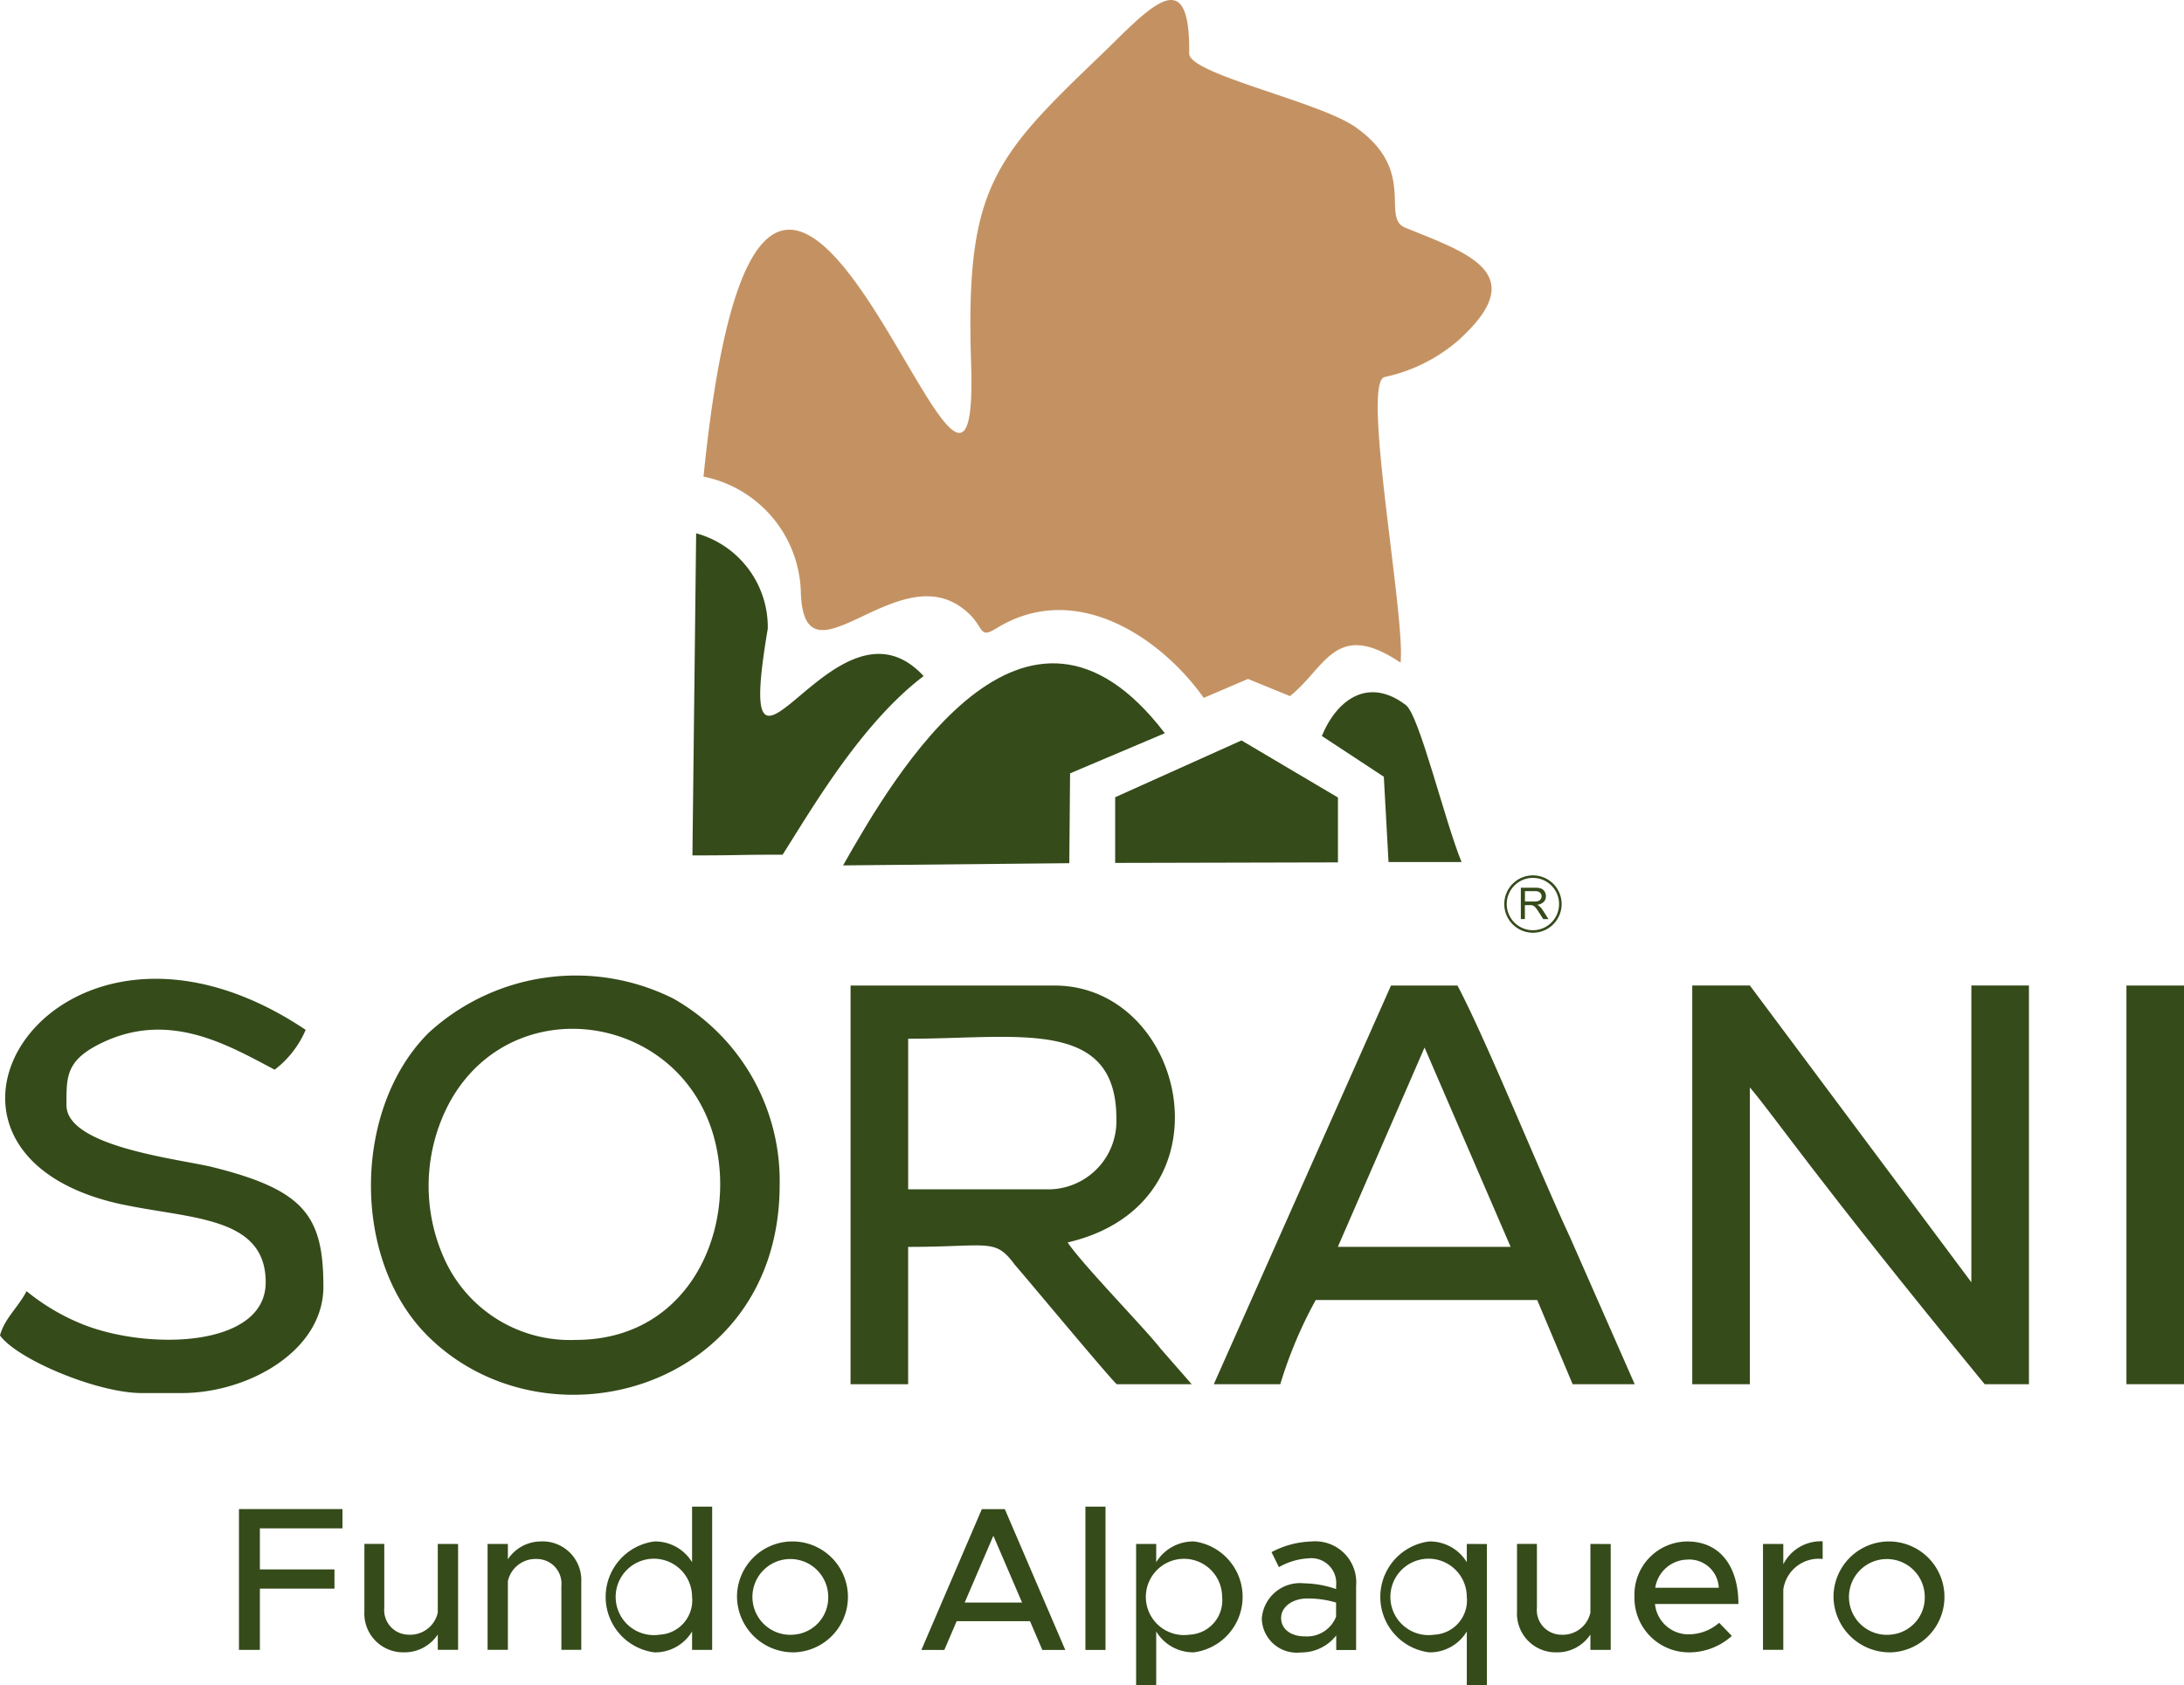
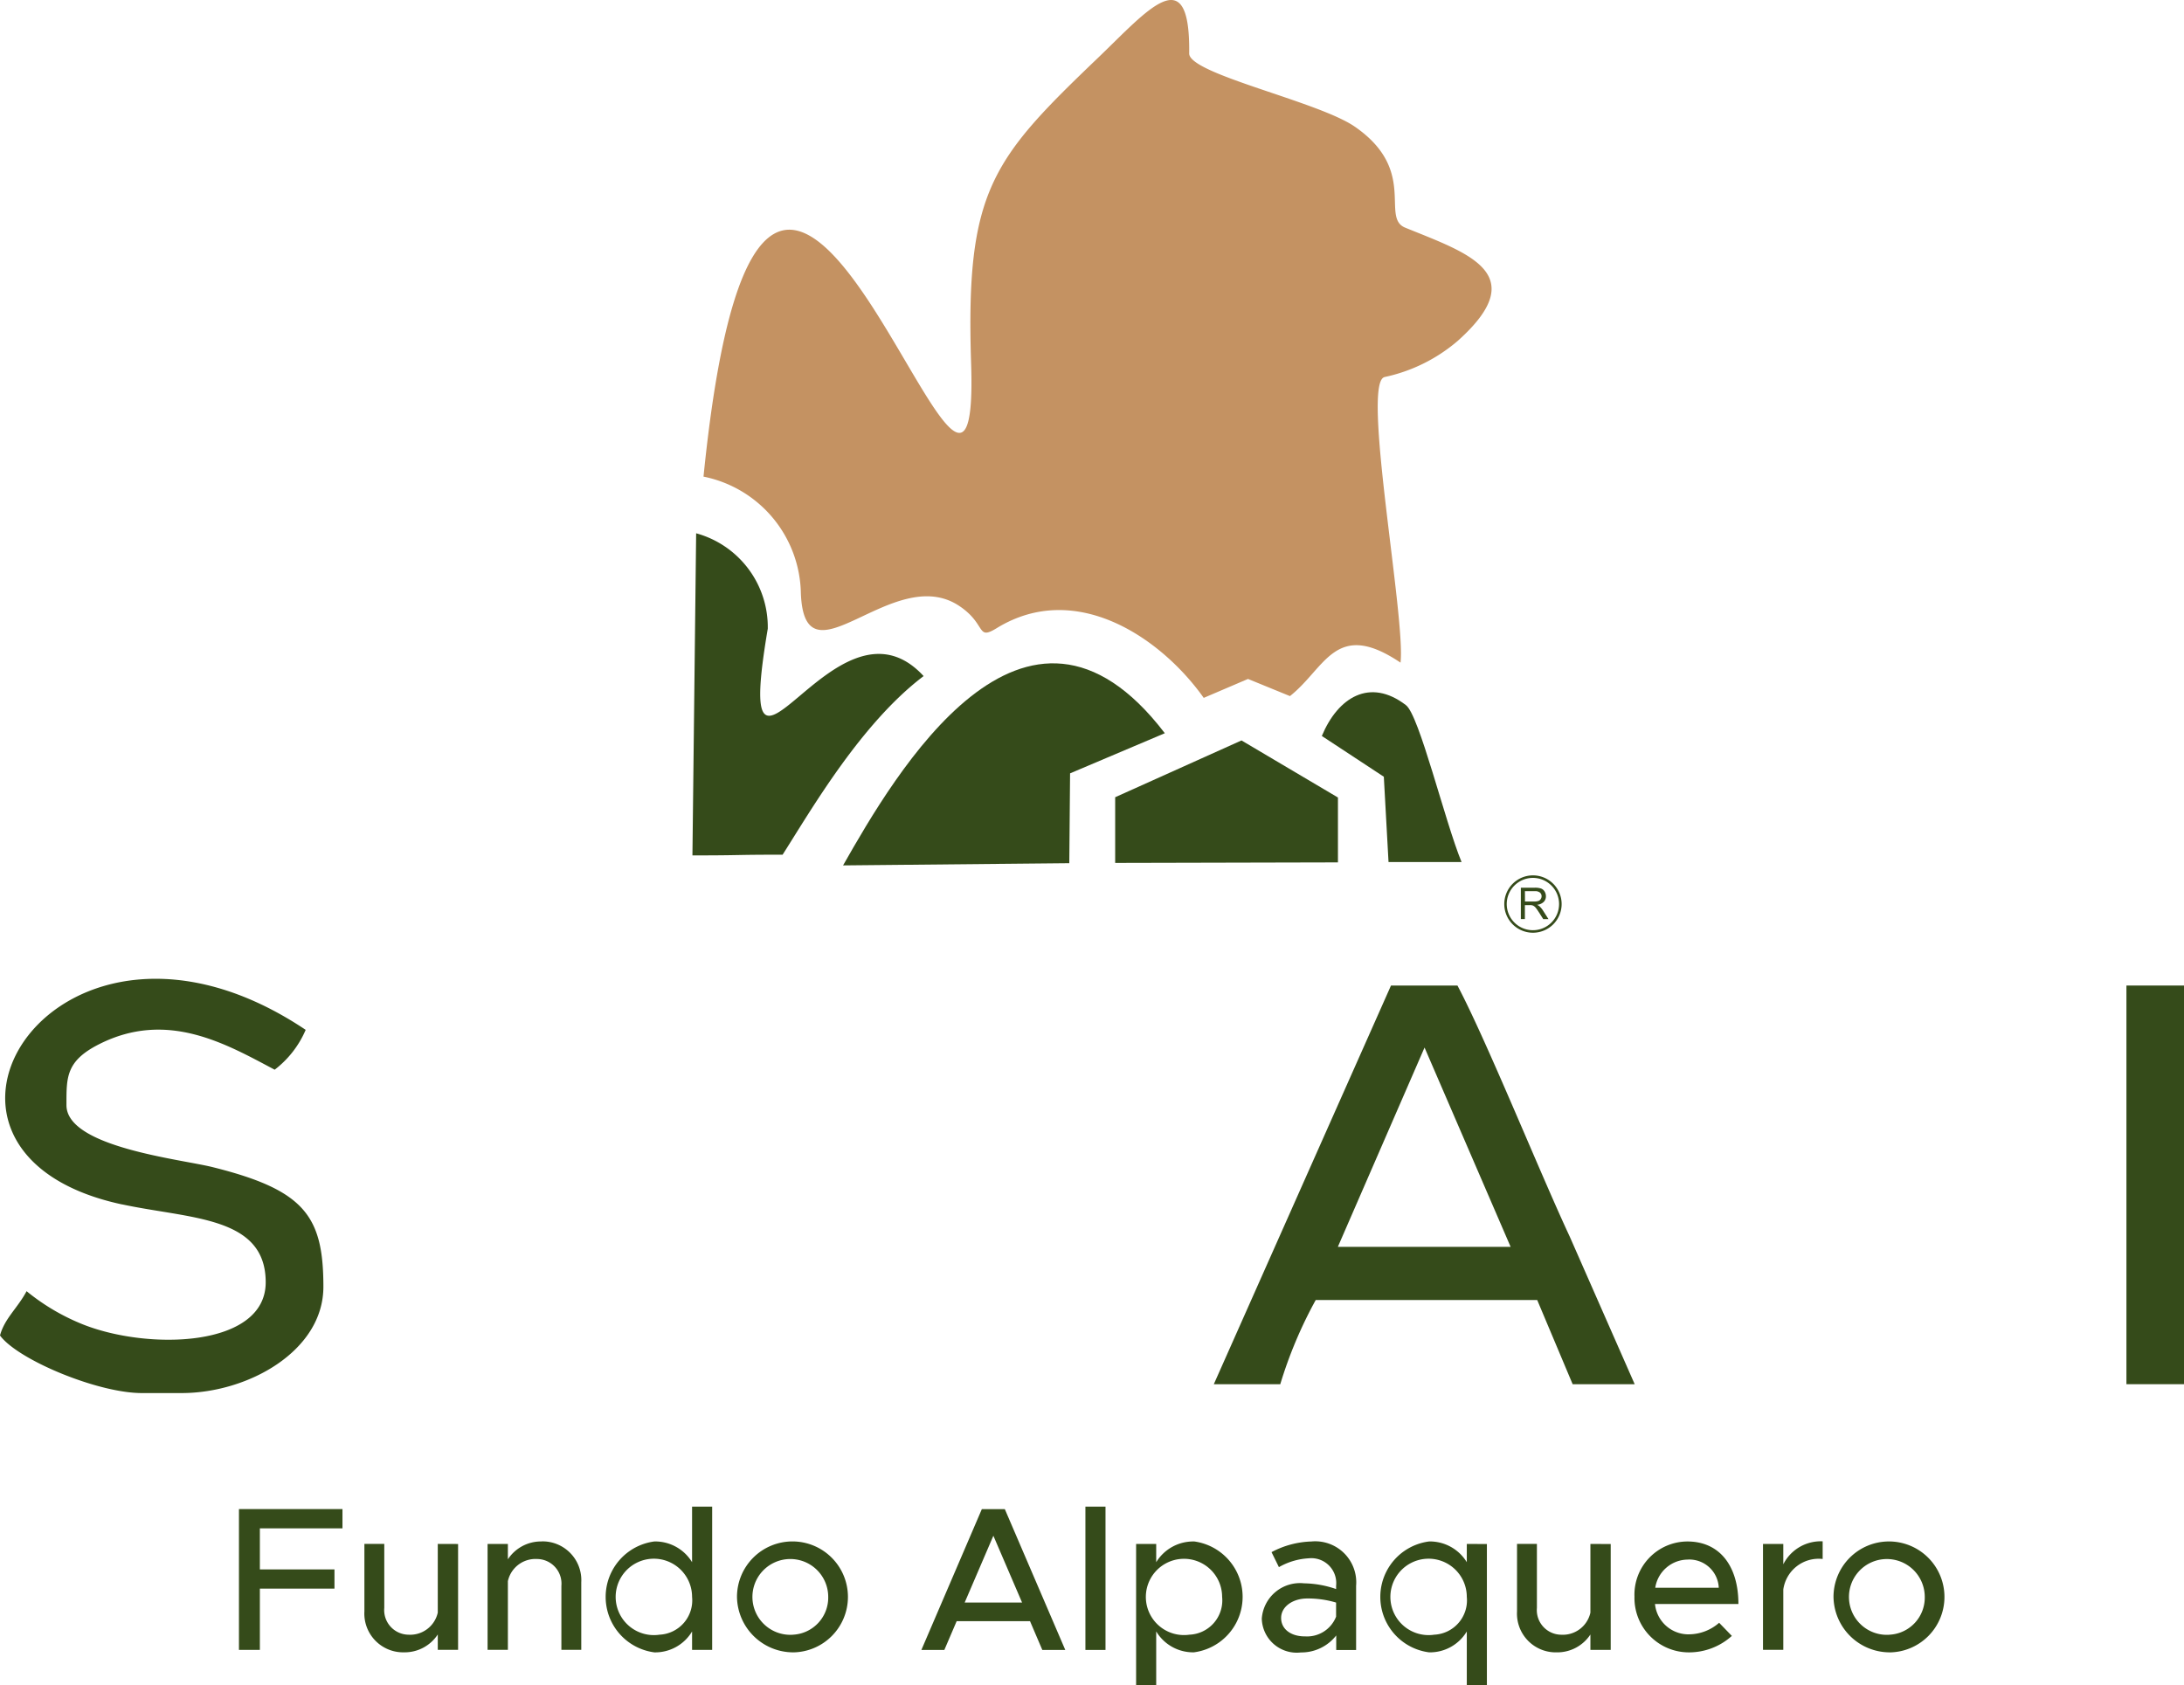
<svg xmlns="http://www.w3.org/2000/svg" width="92.832" height="71.636" viewBox="0 0 92.832 71.636">
  <g id="Capa_x0020_1" transform="translate(0 -0.01)">
    <g id="_2332148727552" transform="translate(0 0.01)">
      <g id="Grupo_335" data-name="Grupo 335" transform="translate(0 41.479)">
-         <path id="Trazado_299" data-name="Trazado 299" d="M9686.529,5658.638h2.449v-12.616c1.093,1.284,2.744,3.795,9.979,12.616h1.883V5641.69h-2.447v12.616l-9.415-12.616h-2.449Z" transform="translate(-9614.599 -5641.275)" fill="#354b1a" fill-rule="evenodd" />
-         <path id="Trazado_300" data-name="Trazado 300" d="M4876.906,5650.352h-5.837v-6.4c4.631,0,8.85-.913,8.85,3.39A2.9,2.9,0,0,1,4876.906,5650.352Zm-8.286,8.285h2.448V5652.8c3.458,0,3.681-.387,4.525.748.505.578,4.122,4.926,4.343,5.089h3.184l-1.318-1.507c-.607-.794-3.32-3.572-3.954-4.519,7.143-1.664,5.068-10.921-.565-10.921h-8.662Z" transform="translate(-4832.467 -5641.274)" fill="#354b1a" fill-rule="evenodd" />
-         <path id="Trazado_301" data-name="Trazado 301" d="M2132.147,5601.214a5.857,5.857,0,0,1-5.592-3.446,7.521,7.521,0,0,1,.207-6.62c2.869-5.3,11.042-3.663,11.5,2.916C2138.5,5597.534,2136.422,5601.214,2132.147,5601.214Zm-6.361-.23c5.024,5.1,15.022,2.391,15.022-6.361a8.907,8.907,0,0,0-4.513-7.915,9.253,9.253,0,0,0-10.415,1.459c-3.215,3.214-3.27,9.589-.094,12.815Z" transform="translate(-2107.668 -5585.734)" fill="#354b1a" fill-rule="evenodd" />
        <path id="Trazado_302" data-name="Trazado 302" d="M6956.867,5644.326l3.659,8.473h-7.344Zm-8.957,14.311h2.825a18.526,18.526,0,0,1,1.506-3.578h9.415l1.506,3.578h2.637l-2.762-6.277c-1.272-2.724-3.537-8.339-4.771-10.67h-2.825Z" transform="translate(-6896.316 -5641.274)" fill="#354b1a" fill-rule="evenodd" />
        <path id="Trazado_303" data-name="Trazado 303" d="M5.194,5612.51c2.908.622,6.1.5,6.1,3.311,0,2.771-4.994,2.907-7.8,1.778a9.133,9.133,0,0,1-2.364-1.4c-.377.713-.937,1.16-1.13,1.883.755,1.031,4.151,2.448,6.026,2.448H7.72c2.826,0,6.026-1.789,6.026-4.519,0-3.009-.8-4.111-4.707-5.085-1.368-.341-6.214-.851-6.214-2.635,0-1.168-.034-1.867,1.372-2.583,2.912-1.483,5.427-.009,7.478,1.076a4.219,4.219,0,0,0,1.318-1.694c-10.551-7.065-18.262,5.184-7.8,7.422Z" transform="translate(0 -5602.79)" fill="#354b1a" fill-rule="evenodd" />
        <path id="Trazado_304" data-name="Trazado 304" d="M12171.5,5658.637h2.448v-16.947h-2.448Z" transform="translate(-12081.115 -5641.274)" fill="#354b1a" fill-rule="evenodd" />
      </g>
      <path id="Trazado_305" data-name="Trazado 305" d="M1372.22,8625.672v-.819h-4.4v5.986h.889v-2.605h3.171v-.818h-3.171v-1.743Zm4.051.662v2.919a1.2,1.2,0,0,1-1.237.94,1.046,1.046,0,0,1-1.037-1.141v-2.719h-.845v2.867a1.648,1.648,0,0,0,1.69,1.742,1.682,1.682,0,0,0,1.429-.759v.654h.863v-4.5Zm4.409-.105a1.684,1.684,0,0,0-1.429.759v-.653h-.863v4.5h.863v-2.919a1.2,1.2,0,0,1,1.237-.941,1.046,1.046,0,0,1,1.037,1.142v2.719h.845v-2.867a1.648,1.648,0,0,0-1.69-1.743Zm6.4-1.48v2.362a1.839,1.839,0,0,0-1.6-.882,2.377,2.377,0,0,0,0,4.715,1.828,1.828,0,0,0,1.6-.889v.784h.854v-6.091Zm-1.394,5.445a1.624,1.624,0,1,1,1.394-1.611A1.461,1.461,0,0,1,1385.681,8630.193Zm5.681.75a2.358,2.358,0,1,0-2.378-2.361A2.392,2.392,0,0,0,1391.362,8630.943Zm0-.75a1.611,1.611,0,1,1,1.5-1.611A1.579,1.579,0,0,1,1391.362,8630.193Zm10.6.646h.976l-2.57-5.986h-.976l-2.57,5.986h.976l.523-1.221h3.119Zm-3.3-2.014,1.22-2.84,1.22,2.84Zm5.132,2.014h.854v-6.091h-.854Zm4.609-4.61a1.839,1.839,0,0,0-1.6.882v-.776h-.854v6h.854v-2.283a1.828,1.828,0,0,0,1.6.889,2.377,2.377,0,0,0,0-4.715Zm-.209,3.965a1.621,1.621,0,1,1,1.411-1.611A1.459,1.459,0,0,1,1408.2,8630.193Zm5.219-3.965a3.834,3.834,0,0,0-1.708.453l.314.638a2.864,2.864,0,0,1,1.272-.376,1.059,1.059,0,0,1,1.159,1.168v.14a4.333,4.333,0,0,0-1.359-.244,1.628,1.628,0,0,0-1.8,1.5,1.487,1.487,0,0,0,1.664,1.438,1.876,1.876,0,0,0,1.5-.723v.619h.845v-2.728A1.744,1.744,0,0,0,1413.415,8626.229Zm-.3,4.034c-.566,0-1-.295-1-.783s.505-.828,1.107-.828a4.186,4.186,0,0,1,1.229.174v.6A1.325,1.325,0,0,1,1413.118,8630.263Zm6.892-3.929v.776a1.839,1.839,0,0,0-1.6-.882,2.376,2.376,0,0,0,0,4.714,1.827,1.827,0,0,0,1.6-.888v2.283h.854v-6Zm-1.394,3.859a1.624,1.624,0,1,1,1.394-1.611A1.461,1.461,0,0,1,1418.616,8630.193Zm6.648-3.859v2.919a1.2,1.2,0,0,1-1.237.94,1.046,1.046,0,0,1-1.037-1.141v-2.719h-.845v2.867a1.648,1.648,0,0,0,1.69,1.742,1.682,1.682,0,0,0,1.429-.759v.654h.863v-4.5Zm4.182,3.843a1.431,1.431,0,0,1-1.437-1.29h3.546c0-1.612-.793-2.658-2.17-2.658a2.26,2.26,0,0,0-2.248,2.345,2.312,2.312,0,0,0,2.318,2.369,2.714,2.714,0,0,0,1.821-.7l-.54-.558A1.966,1.966,0,0,1,1429.446,8630.177Zm-.026-3.18a1.254,1.254,0,0,1,1.3,1.2h-2.7A1.41,1.41,0,0,1,1429.42,8627Zm4.043.2v-.862h-.863v4.5h.863v-2.562a1.518,1.518,0,0,1,1.673-1.3v-.75A1.784,1.784,0,0,0,1433.463,8627.2Zm4.513,3.747a2.358,2.358,0,1,0-2.379-2.361A2.392,2.392,0,0,0,1437.976,8630.943Zm0-.75a1.611,1.611,0,1,1,1.5-1.611A1.579,1.579,0,0,1,1437.976,8630.193Z" transform="translate(-1357.663 -8560.702)" fill="#354b1a" />
      <g id="Grupo_336" data-name="Grupo 336" transform="translate(29.432)">
        <path id="Trazado_306" data-name="Trazado 306" d="M4056.006,16.04a7.016,7.016,0,0,0,3.125-1.544c3.2-2.869.412-3.728-2.24-4.809-1.053-.43.539-2.435-2.132-4.287-1.561-1.083-7.059-2.242-7.048-3.118.05-4.052-1.757-1.846-3.87.181-4.513,4.321-5.639,5.65-5.4,12.985.436,12.9-8.656-22.137-11.374,4.823a5.153,5.153,0,0,1,4.138,4.951c.155,4.1,3.917-1.336,6.735.548,1.167.78.715,1.48,1.589.943,3.39-2.081,7.02.448,8.8,2.964l1.882-.805,1.783.729c1.515-1.194,1.931-3.285,4.7-1.422.223-1.909-1.669-11.9-.682-12.138Z" transform="translate(-4026.596 -0.01)" fill="#c49262" />
        <path id="Trazado_307" data-name="Trazado 307" d="M3966.623,3056.966a4.139,4.139,0,0,0-3.045-4.056l-.158,13.693c2.21,0,1.622-.03,3.833-.03,1.212-1.9,3.325-5.573,5.994-7.593C3969.451,3054.864,3965.068,3066.132,3966.623,3056.966Z" transform="translate(-3963.42 -3030.24)" fill="#354b1a" />
        <path id="Trazado_308" data-name="Trazado 308" d="M7572.029,3969.944c-.715-1.74-1.8-6.266-2.37-6.674-1.526-1.167-2.882-.333-3.569,1.315l2.635,1.733.2,3.626Z" transform="translate(-7539.337 -3933.299)" fill="#354b1a" />
        <path id="Trazado_309" data-name="Trazado 309" d="M4835.275,3805.848l.033-3.819,4.027-1.706c-5.957-7.8-11.5,1.791-13.676,5.619Z" transform="translate(-4819.256 -3769.154)" fill="#354b1a" />
        <path id="Trazado_310" data-name="Trazado 310" d="M6392.163,4243.884v-2.758l-4.1-2.426-5.369,2.414v2.792Z" transform="translate(-6364.725 -4207.224)" fill="#354b1a" />
      </g>
      <g id="Grupo_337" data-name="Grupo 337" transform="translate(63.939 37.212)">
        <path id="Trazado_311" data-name="Trazado 311" d="M8611.5,5011.209a1.219,1.219,0,1,1-1.219,1.219A1.219,1.219,0,0,1,8611.5,5011.209Zm0,.107a1.112,1.112,0,1,1-1.114,1.112A1.112,1.112,0,0,1,8611.5,5011.316Z" transform="translate(-8610.28 -5011.209)" fill="#354b1a" fill-rule="evenodd" />
        <path id="Trazado_312" data-name="Trazado 312" d="M8705.061,5083.144v-1.334h.592a.8.8,0,0,1,.271.036.305.305,0,0,1,.148.127.388.388,0,0,1,.055.2.335.335,0,0,1-.092.239.467.467,0,0,1-.285.125.411.411,0,0,1,.107.066.917.917,0,0,1,.146.177l.232.364h-.223l-.176-.278c-.053-.081-.094-.142-.127-.184a.376.376,0,0,0-.09-.089.262.262,0,0,0-.08-.036.475.475,0,0,0-.1-.007h-.206v.592Zm.176-.746h.381a.556.556,0,0,0,.189-.025.19.19,0,0,0,.1-.081.209.209,0,0,0,.036-.119.2.2,0,0,0-.069-.155.321.321,0,0,0-.218-.061h-.422Z" transform="translate(-8704.356 -5081.286)" fill="#354b1a" />
      </g>
    </g>
  </g>
</svg>